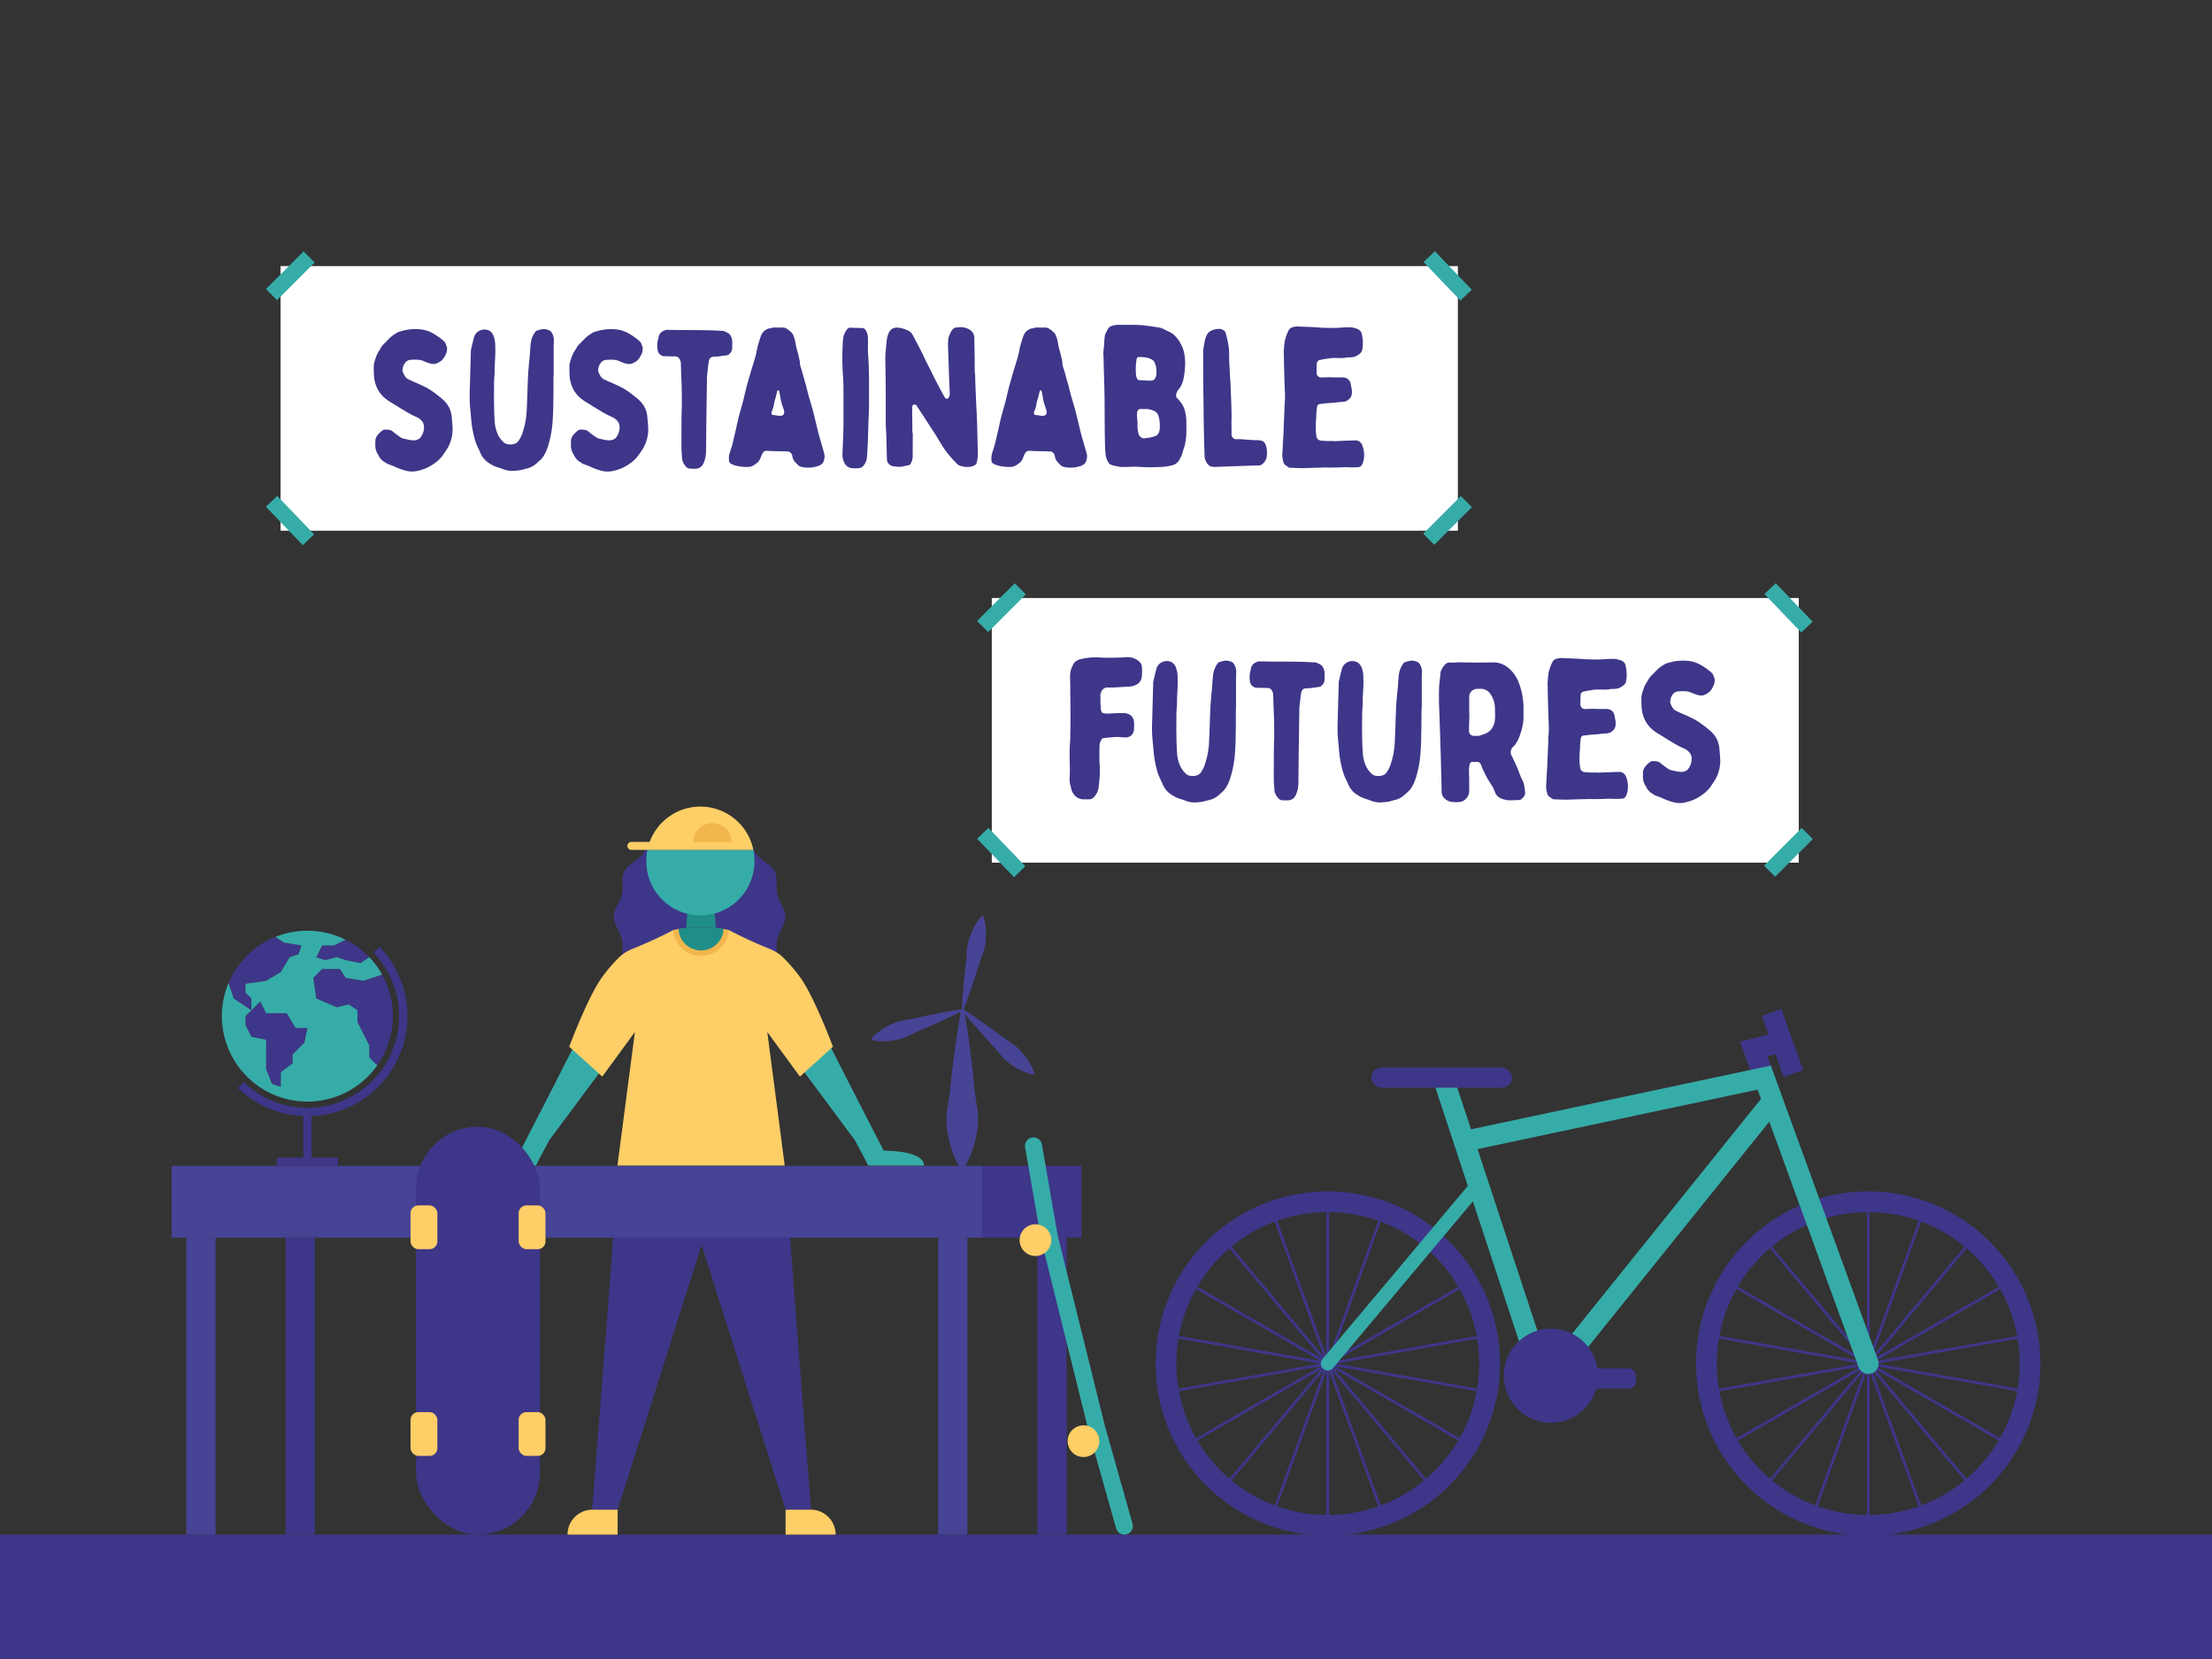
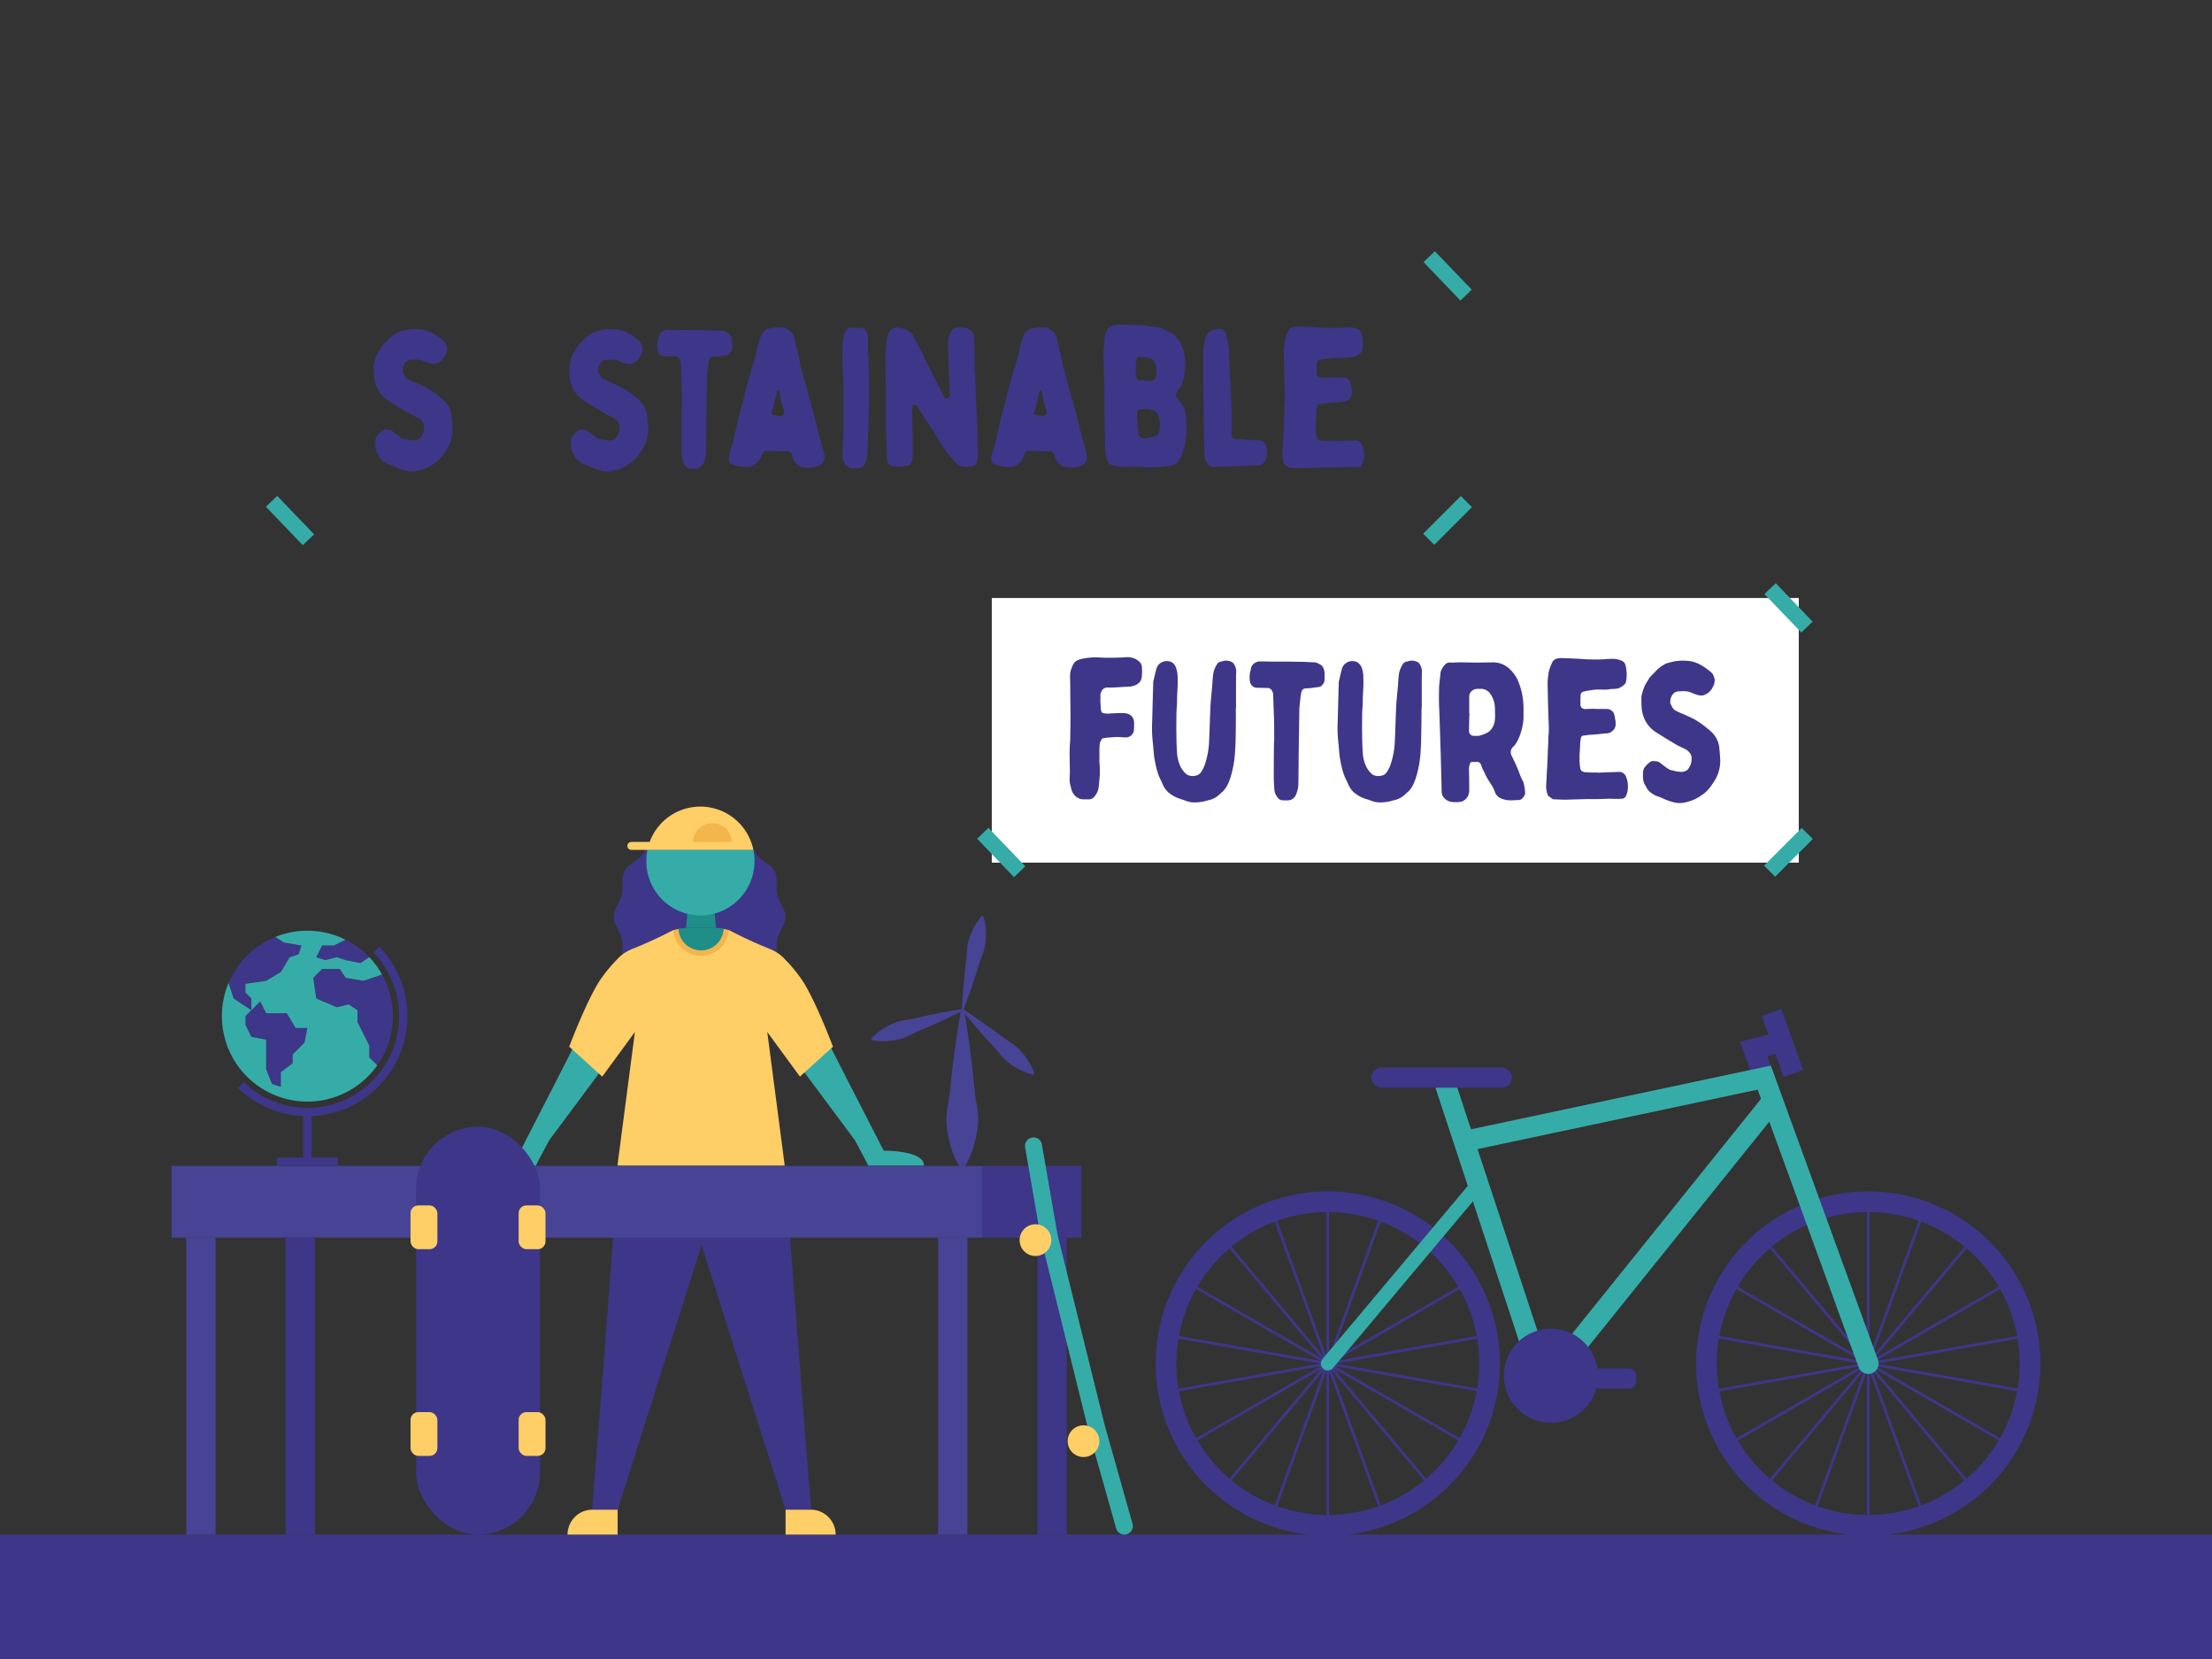
<svg xmlns="http://www.w3.org/2000/svg" width="1600" height="1200" viewBox="0 0 1600 1200">
  <rect x="0" y="0" width="1600" height="1200" fill="#333333" stroke="none" />
  <rect y="1110" width="1600" height="90" fill="#3e3689" />
-   <rect x="202.96" y="192.46" width="851.57" height="191.41" fill="#fff" />
-   <rect x="190.71" y="193.84" width="38.53" height="11.34" transform="translate(-79.58 206.89) rotate(-45)" fill="#36aca9" />
  <rect x="1027.82" y="370.84" width="38.53" height="11.34" transform="translate(40.42 850.61) rotate(-45)" fill="#36aca9" />
  <rect x="1041.42" y="180.24" width="11.34" height="38.53" transform="translate(153.49 780.61) rotate(-43.82)" fill="#36aca9" />
  <rect x="204.11" y="357.24" width="11.34" height="38.53" transform="translate(-202.28 250.12) rotate(-43.82)" fill="#36aca9" />
  <rect x="717.39" y="432.56" width="583.71" height="191.41" fill="#fff" />
-   <rect x="705.14" y="433.94" width="38.53" height="11.34" transform="translate(-98.69 640.93) rotate(-45)" fill="#36aca9" />
  <rect x="1274.39" y="610.94" width="38.53" height="11.34" transform="translate(-57.14 1095.26) rotate(-45)" fill="#36aca9" />
  <rect x="1287.98" y="420.34" width="11.34" height="38.53" transform="translate(55.91 1018.21) rotate(-43.82)" fill="#36aca9" />
  <rect x="718.54" y="597.34" width="11.34" height="38.53" transform="translate(-225.25 673.2) rotate(-43.82)" fill="#36aca9" />
  <path d="M960.4,876.76A109.53,109.53,0,1,1,883,908.84a108.82,108.82,0,0,1,77.45-32.08m0-15a124.53,124.53,0,1,0,124.52,124.53A124.53,124.53,0,0,0,960.4,861.76Z" fill="#3e3689" />
  <rect x="959.4" y="861.76" width="2" height="124.52" fill="#3e3689" />
  <rect x="938.1" y="865.52" width="2" height="124.52" transform="translate(-260.69 377.14) rotate(-20)" fill="#3e3689" />
  <rect x="919.38" y="876.33" width="2" height="124.52" transform="translate(-387.99 811.2) rotate(-40)" fill="#3e3689" />
  <rect x="905.48" y="892.9" width="2" height="124.52" transform="translate(-373.95 1262.62) rotate(-60)" fill="#3e3689" />
  <rect x="898.08" y="913.22" width="2" height="124.52" transform="translate(-217.7 1691.51) rotate(-80)" fill="#3e3689" />
  <rect x="836.82" y="996.1" width="124.52" height="2" transform="translate(-159.69 171.54) rotate(-10.01)" fill="#3e3689" />
  <rect x="844.21" y="1016.42" width="124.52" height="2" transform="translate(-387.23 589.43) rotate(-29.99)" fill="#3e3689" />
  <rect x="858.11" y="1032.98" width="124.52" height="2" transform="translate(-463.3 1074.68) rotate(-50.01)" fill="#3e3689" />
  <rect x="876.84" y="1043.8" width="124.52" height="2" transform="translate(-363.81 1570.09) rotate(-70.01)" fill="#3e3689" />
  <rect x="959.4" y="986.29" width="2" height="124.52" fill="#3e3689" />
  <rect x="980.69" y="982.53" width="2" height="124.52" transform="translate(-298.14 398.77) rotate(-20)" fill="#3e3689" />
  <rect x="999.42" y="971.72" width="2" height="124.52" transform="translate(-430.58 884.97) rotate(-40)" fill="#3e3689" />
  <rect x="1013.32" y="955.16" width="2" height="124.52" transform="translate(-373.95 1387.14) rotate(-60)" fill="#3e3689" />
  <rect x="1020.71" y="934.84" width="2" height="124.52" transform="translate(-137.66 1830.15) rotate(-80)" fill="#3e3689" />
  <rect x="959.45" y="974.48" width="124.52" height="2" transform="translate(-154.07 192.54) rotate(-10.01)" fill="#3e3689" />
  <rect x="952.06" y="954.16" width="124.52" height="2" transform="translate(-341.66 635) rotate(-29.99)" fill="#3e3689" />
  <rect x="919.43" y="926.78" width="124.52" height="2" transform="translate(-225.82 1533.1) rotate(-70.01)" fill="#3e3689" />
  <path d="M1351.35,876.76a109.53,109.53,0,1,1-77.45,32.08,108.82,108.82,0,0,1,77.45-32.08m0-15a124.53,124.53,0,1,0,124.52,124.53,124.54,124.54,0,0,0-124.52-124.53Z" fill="#3e3689" />
  <rect x="1350.35" y="861.76" width="2" height="124.52" fill="#3e3689" />
  <rect x="1310.33" y="876.33" width="2" height="124.52" transform="translate(-296.52 1062.5) rotate(-40)" fill="#3e3689" />
  <rect x="1296.43" y="892.9" width="2" height="124.52" transform="translate(-178.48 1601.19) rotate(-60)" fill="#3e3689" />
  <rect x="1289.03" y="913.22" width="2" height="124.52" transform="translate(105.37 2076.52) rotate(-80)" fill="#3e3689" />
  <rect x="1227.77" y="996.1" width="124.52" height="2" transform="translate(-153.74 239.52) rotate(-10.01)" fill="#3e3689" />
  <rect x="1235.17" y="1016.42" width="124.52" height="2" transform="translate(-334.87 784.87) rotate(-29.99)" fill="#3e3689" />
  <rect x="1249.07" y="1032.98" width="124.52" height="2" transform="translate(-323.59 1374.22) rotate(-50.01)" fill="#3e3689" />
  <rect x="1267.79" y="1043.8" width="124.52" height="2" transform="translate(-106.52 1937.48) rotate(-70.01)" fill="#3e3689" />
  <rect x="1350.35" y="986.29" width="2" height="124.52" fill="#3e3689" />
  <rect x="1371.64" y="982.53" width="2" height="124.52" transform="translate(-274.56 532.48) rotate(-20)" fill="#3e3689" />
  <rect x="1390.37" y="971.72" width="2" height="124.52" transform="translate(-339.11 1136.26) rotate(-40)" fill="#3e3689" />
  <rect x="1404.27" y="955.16" width="2" height="124.52" transform="translate(-178.47 1725.71) rotate(-60)" fill="#3e3689" />
  <rect x="1411.67" y="934.84" width="2" height="124.52" transform="translate(185.41 2215.16) rotate(-80)" fill="#3e3689" />
  <rect x="1350.4" y="974.48" width="124.52" height="2" transform="translate(-148.11 260.52) rotate(-10.01)" fill="#3e3689" />
  <rect x="1343.01" y="954.16" width="124.52" height="2" transform="translate(-289.3 830.44) rotate(-29.99)" fill="#3e3689" />
  <rect x="1329.11" y="937.59" width="124.52" height="2" transform="translate(-221.9 1401.46) rotate(-50.01)" fill="#3e3689" />
  <rect x="1310.38" y="926.78" width="124.52" height="2" transform="translate(31.47 1900.5) rotate(-70.01)" fill="#3e3689" />
  <rect x="1068.38" y="779.7" width="15" height="194.34" transform="translate(-220.47 381) rotate(-18.25)" fill="#36aca9" />
  <rect x="1095.35" y="878.45" width="229.78" height="15" transform="translate(-238.65 1273.65) rotate(-51.19)" fill="#36aca9" />
  <circle cx="1121.83" cy="995.09" r="34.05" fill="#3e3689" />
  <rect x="991.91" y="772.13" width="101.76" height="14.63" rx="7.32" fill="#3e3689" />
  <rect x="1126.3" y="989.78" width="57.26" height="14.63" rx="5.49" fill="#3e3689" />
  <polygon points="1269.03 782.05 1258.49 753.5 1285.61 746.72 1289.25 761.27 1278.36 764 1283.1 776.85 1269.03 782.05" fill="#3e3689" />
  <rect x="1281.83" y="730.94" width="15" height="46.87" transform="translate(-178.35 476.24) rotate(-19.6)" fill="#3e3689" />
  <path d="M1351.35,993.79a7.51,7.51,0,0,1-7-4.94l-73-200.71L1061,832.83a7.5,7.5,0,1,1-3.12-14.67l223-47.4,77.52,213a7.51,7.51,0,0,1-4.49,9.62A7.63,7.63,0,0,1,1351.35,993.79Z" fill="#36aca9" />
  <path d="M960.39,991.29a5,5,0,0,1-3.82-8.21l110.71-131.94a5,5,0,0,1,7.66,6.42L964.23,989.5A5,5,0,0,1,960.39,991.29Z" fill="#36aca9" />
  <path d="M271.52,319.84a6.5,6.5,0,0,1,1.42-4.84,17.28,17.28,0,0,1,4-3.84,7.82,7.82,0,0,1,1-.43,25,25,0,0,1,3.27.15,5.34,5.34,0,0,1,3.13,1.42,54.29,54.29,0,0,0,5.83,4.26,2.65,2.65,0,0,0,.71.43c1.56.43,3.13.71,4.69,1.14.71.14,1.56.14,2.28.28a7.51,7.51,0,0,0,5.68-1.28c.29-.14.43-.42.71-.85a11.68,11.68,0,0,0,2.42-7.82,6.36,6.36,0,0,0-1.7-4.13,10.35,10.35,0,0,0-3.42-2.56,66.09,66.09,0,0,1-9.38-5c-3-1.71-5.83-3.56-8.82-5.41a38.2,38.2,0,0,1-5-3.41,23.24,23.24,0,0,1-5-6.12,24.82,24.82,0,0,1-2.85-10.09c-.14-2.42-.14-4.84-.14-7.26v-.42a38.33,38.33,0,0,1,2.56-8.11c.85-1.7,2-3.13,2.84-4.83,1.14-1.85,3-3.27,4.55-5a26,26,0,0,1,6.55-5.26,8.86,8.86,0,0,1,2.7-1.14c1.56-.43,3.13-.85,4.69-1.14a36.19,36.19,0,0,1,12.37,0,24.35,24.35,0,0,1,6.12,2.28,46.8,46.8,0,0,1,6.4,4.26,19.35,19.35,0,0,1,2.56,2.28c.14.14.28.43.42.57.15.42.29.71.43,1.14,1,2.56,1,2.56.57,5.26a2.28,2.28,0,0,1-.43,1.28,17.11,17.11,0,0,1-1.42,2.84,9.86,9.86,0,0,1-4,3.7c-.14,0-.29.14-.43.14-2.13,1.42-4.41,1-6.68.29-1.14-.29-2.28-.86-3.42-1.28a11.84,11.84,0,0,0-4.4-1.14,40,40,0,0,0-5.83.14,5.36,5.36,0,0,0-3.7,2.42,8.45,8.45,0,0,0-1.57,5.54,1.75,1.75,0,0,0,.15.86c1,2,1.7,4,3.84,5.12,1.28.57,2.56,1.28,4,1.85,3.13,1.28,6.4,2.84,9.53,4.4a60.54,60.54,0,0,1,9.24,6.55,16,16,0,0,1,2.42,2,18.26,18.26,0,0,1,6.25,11.8c.29,3,.57,6.12.72,9.24a27.38,27.38,0,0,1-2.85,12.52,33.1,33.1,0,0,1-3,4.83,24.83,24.83,0,0,1-5.4,6.26,35.83,35.83,0,0,1-8.39,5.12,42.06,42.06,0,0,1-5.55,1.71,17.62,17.62,0,0,1-9.81-.43,39.64,39.64,0,0,1-6.83-2.56c-1.7-.85-3.41-1.28-5.11-2a5.63,5.63,0,0,1-1.28-.71c-.29-.14-.57-.43-.86-.57a10.79,10.79,0,0,1-4.41-4.69c0-.14-.14-.29-.14-.43-2-2.56-2.42-5.55-2.27-8.67Z" fill="#3e3689" />
-   <path d="M400.21,291.68c0,4-.14,7.82-.42,11.8a77.55,77.55,0,0,1-3,17.92c-1.14,3.84-2.56,7.68-5.4,10.81-.57.57-1.28,1.14-1.85,1.7s-.86.72-1.14,1a15.5,15.5,0,0,1-6.83,3.84c-1.13.28-2.41.57-3.69,1a37.12,37.12,0,0,1-7,.86,18,18,0,0,1-6.69-1.14c-1.7-.71-3.69-1.28-5.4-1.85a26.33,26.33,0,0,1-7.25-4.26,17.25,17.25,0,0,1-3.84-5.27c-.57-1.28-1.14-2.7-1.85-4a39.24,39.24,0,0,1-2.56-6.82,86.69,86.69,0,0,1-1.85-8.68c-.28-1.56-.43-3.27-.57-4.83s-.28-3.42-.43-5.12a97.86,97.86,0,0,1-.71-14.37c.29-8.25.43-16.49.71-24.88,0-1.85.15-3.7.15-5.55a5.24,5.24,0,0,1,.28-1.57c.57-2.56,1.14-5.12,1.85-7.67a7.64,7.64,0,0,1,4.12-5.41c2.71-1.42,6.69-1,8.54,1.14a8.36,8.36,0,0,1,1.7,2.84,21.1,21.1,0,0,1,1.14,7.4c.29,5.12-.28,10.24-.43,15.36v2.41c0,1.57-.14,3.13-.28,4.7,0,1.14-.14,2.27-.14,3.41,0,5.12-.14,10.24,0,15.36,0,4.12.14,8.39.42,12.51a27.53,27.53,0,0,0,1.85,8.82,17.24,17.24,0,0,0,5.41,7.4c.42.14.85.42,1.28.56a9.53,9.53,0,0,0,6-.14,5.46,5.46,0,0,0,2.84-2.27,22,22,0,0,0,3.13-6.69,57.91,57.91,0,0,0,2.7-15.64c.43-8.53.57-16.92,1-25.46.29-5,.85-9.81,1.28-14.79.14-2.41.28-4.83.57-7.25a17.53,17.53,0,0,1,3.55-9.1c.29-.28.57-.57.86-.57a22.46,22.46,0,0,1,4.41-1.14,8.84,8.84,0,0,1,3.69.57,4.21,4.21,0,0,1,2.71,2,10.19,10.19,0,0,1,1.56,5.69c-.14,2.28-.14,4.41-.14,6.69v19.48h-.14C400.36,278.88,400.36,285.28,400.21,291.68Z" fill="#3e3689" />
  <path d="M413,319.84a6.54,6.54,0,0,1,1.42-4.84,17.28,17.28,0,0,1,4-3.84,8.5,8.5,0,0,1,1-.43,25,25,0,0,1,3.27.15,5.28,5.28,0,0,1,3.13,1.42,56.36,56.36,0,0,0,5.83,4.26,2.82,2.82,0,0,0,.71.43c1.56.43,3.13.71,4.69,1.14.71.14,1.57.14,2.28.28a7.54,7.54,0,0,0,5.69-1.28c.28-.14.42-.42.71-.85a11.68,11.68,0,0,0,2.42-7.82,6.37,6.37,0,0,0-1.71-4.13,10.41,10.41,0,0,0-3.41-2.56,66.19,66.19,0,0,1-9.39-5c-3-1.71-5.83-3.56-8.82-5.41a38.1,38.1,0,0,1-5-3.41,23.47,23.47,0,0,1-5-6.12A25,25,0,0,1,412,271.77c-.14-2.42-.14-4.84-.14-7.26v-.42a38.33,38.33,0,0,1,2.56-8.11c.85-1.7,2-3.13,2.85-4.83,1.13-1.85,3-3.27,4.55-5a25.78,25.78,0,0,1,6.54-5.26,8.86,8.86,0,0,1,2.7-1.14c1.56-.43,3.13-.85,4.69-1.14a36.24,36.24,0,0,1,12.38,0,24.43,24.43,0,0,1,6.11,2.28,45.61,45.61,0,0,1,6.4,4.26,18.74,18.74,0,0,1,2.56,2.28c.14.14.28.43.43.57.14.42.28.71.42,1.14,1,2.56,1,2.56.57,5.26a2.34,2.34,0,0,1-.42,1.28,18,18,0,0,1-1.43,2.84,9.79,9.79,0,0,1-4,3.7c-.14,0-.28.14-.42.14-2.14,1.42-4.41,1-6.69.29a36.35,36.35,0,0,1-3.41-1.28,11.89,11.89,0,0,0-4.41-1.14,40.06,40.06,0,0,0-5.83.14,5.38,5.38,0,0,0-3.7,2.42,8.38,8.38,0,0,0-1.56,5.54,1.86,1.86,0,0,0,.14.86c1,2,1.71,4,3.84,5.12,1.28.57,2.56,1.28,4,1.85,3.13,1.28,6.4,2.84,9.53,4.4a60,60,0,0,1,9.24,6.55,15.54,15.54,0,0,1,2.42,2,18.27,18.27,0,0,1,6.26,11.8c.28,3,.57,6.12.71,9.24a27.38,27.38,0,0,1-2.85,12.52,33,33,0,0,1-3,4.83,25.07,25.07,0,0,1-5.41,6.26,35.83,35.83,0,0,1-8.39,5.12,41.93,41.93,0,0,1-5.54,1.71,17.65,17.65,0,0,1-9.82-.43,39.24,39.24,0,0,1-6.82-2.56c-1.71-.85-3.42-1.28-5.12-2a5.85,5.85,0,0,1-1.28-.71c-.29-.14-.57-.43-.85-.57a10.67,10.67,0,0,1-4.41-4.69c0-.14-.15-.29-.15-.43-2-2.56-2.41-5.55-2.27-8.67Z" fill="#3e3689" />
  <path d="M493.07,279.45c-.14-3.7-.28-7.4-.43-10.95,0-2-.14-4-.14-6a7.45,7.45,0,0,0-1.14-3.12,3.6,3.6,0,0,0-2.84-1.57c-2.7,0-5.4-.14-8.25-.14a5.42,5.42,0,0,1-4.41-3.56,19.42,19.42,0,0,1-.14-7.53,21.6,21.6,0,0,0,.71-3c.57-2.7,2.56-4.12,5.12-4.84a2.16,2.16,0,0,1,1-.14c3.13,0,6.4.14,9.67.14,6.4,0,12.8,0,19.2.15,3.69,0,7.39.28,11.09.42a3.79,3.79,0,0,1,1.7.43,20.56,20.56,0,0,1,3,1.56,6.31,6.31,0,0,1,1.42,1.85,10.19,10.19,0,0,1,1,5.41v2.56a6,6,0,0,1-2,4.83,3,3,0,0,1-1.71,1l-6.11.85c-1.28.14-2.71.14-4,.28a2.84,2.84,0,0,0-2.57,1.71,5.2,5.2,0,0,0-.56,1.57c-.15,1.42-.43,2.7-.57,4.12-.14,1.85-.43,3.7-.57,5.4a1.86,1.86,0,0,1-.14.86c-.15,9.67-.29,19.48-.43,29.29-.14,8.54-.14,17.21-.28,25.74a20.4,20.4,0,0,1-2,8.68,6.16,6.16,0,0,1-5.12,3.55,43,43,0,0,1-4.4,0,4.34,4.34,0,0,1-3.42-2,9.8,9.8,0,0,1-2.41-5.54c-.15-2.71-.43-5.41-.43-8.25,0-8.53,0-17.21.14-25.88v-1.28h.14C493.21,290.54,493.21,285,493.07,279.45Z" fill="#3e3689" />
  <path d="M565.74,236.93a5.19,5.19,0,0,1,3.7,1.13,18,18,0,0,1,3.55,3,4.74,4.74,0,0,1,.71,1.14,27,27,0,0,1,1.85,6.68,42.62,42.62,0,0,0,1.28,5.26c.57,2.28,1.14,4.55,1.57,6.83a1.09,1.09,0,0,1,.14.57,14.28,14.28,0,0,0,1.14,5.54c.85,2.85,1.56,5.69,2.41,8.54a16.2,16.2,0,0,0,.72,2.42c.56,2.27,1.13,4.55,1.7,6.82,1.14,4.13,2.42,8.25,3.56,12.37,1.42,5.55,2.7,11.24,4.12,16.78.86,3.28,1.85,6.4,2.7,9.53.57,2,1.14,3.84,1.57,5.83a11.37,11.37,0,0,1-.71,4.27c-.86,2.27-2.85,3.13-4.84,3.7a21.89,21.89,0,0,1-12.09.14.69.69,0,0,0-.42-.14,22.69,22.69,0,0,1-3.27-3.13,8,8,0,0,1-2-4.27,4.08,4.08,0,0,0-2.55-3.27c-.43,0-.86-.14-1.28-.14-4-.14-8-.14-11.95-.29-.71,0-1.56-.14-2.42-.14a3,3,0,0,0-3,1.28,16.66,16.66,0,0,0-1.57,3.13,8.85,8.85,0,0,1-3.84,5.12,12.62,12.62,0,0,1-1.7,1.14,8.09,8.09,0,0,1-4.13,1,34.79,34.79,0,0,1-8.67-1,18.37,18.37,0,0,1-3.42-1.42,2.53,2.53,0,0,1-1.28-2.42,12.43,12.43,0,0,1,.57-5.55c.71-2.27,1.57-4.69,2.14-7.11s1.13-4.83,1.7-7.25c.85-3.56,1.57-7.11,2.42-10.67,1.14-4.41,2.42-8.67,3.55-12.94.57-2.7,1.28-5.26,1.85-7.82s1.43-5.26,2.14-7.82c.57-1.85,1-3.56,1.56-5.41,1.14-3.84,2.42-7.53,3.41-11.37.57-2.14.86-4.41,1.43-6.69.85-2.7,1.56-5.54,2.7-8.24a8.23,8.23,0,0,1,6-4.56h.57c1.85-.85,3.7-.56,5.69-.56Zm-1.42,63.85c2.13,0,3.27-1.28,2.84-3.41a14.47,14.47,0,0,0-.71-2.42c-.57-1.71-1.14-3.42-1.56-5.12-.43-2.14-.71-4.13-1.14-6.26-.14-.28-.14-.57-.29-.85-.28-.57-.71-.57-1.13,0a10.56,10.56,0,0,0-.43,1.28c-.57,3.13-1.85,6.25-2.27,9.53a6.62,6.62,0,0,1-.43,1.56c-.29.85-.71,1.85-1,2.84-.42,1.43-.14,2.14,1.28,2.28s3,.43,4.41.57Z" fill="#3e3689" />
  <path d="M628.31,262.81c.14,3.55.14,7,.28,10.38V294c-.14,5.41-.42,10.81-.57,16.36-.14,3-.14,6.11-.28,9.24-.14,2.85-.28,5.55-.43,8.39a38.37,38.37,0,0,1-.42,4,4.81,4.81,0,0,1-.71,2.28,15.56,15.56,0,0,1-1.14,2,5.23,5.23,0,0,1-4.7,2.42,17.38,17.38,0,0,1-2.7,0,7.15,7.15,0,0,1-5.26-1.71,9.24,9.24,0,0,1-1.85-2.7,12.2,12.2,0,0,1-1.14-6c.15-5,.43-9.82.57-14.65,0-2.42.15-4.84.15-7.11V282c0-3.84-.15-7.68-.43-11.52a165.16,165.16,0,0,1-.14-20.62A40.83,40.83,0,0,1,610,244a13.32,13.32,0,0,1,2.42-5.41,3.13,3.13,0,0,1,2.85-1.56c2.84.14,5.68.14,8.53.28a2.79,2.79,0,0,1,2.42,1.57,10.79,10.79,0,0,1,1.56,5.4c.14,2.84,0,5.55,0,9.53C627.88,256,628.17,259.4,628.31,262.81Z" fill="#3e3689" />
  <path d="M660.16,330.36a10.6,10.6,0,0,1-1.42,5,2,2,0,0,1-1.42,1.13c-1.43.29-3,.57-4.55,1a22.08,22.08,0,0,1-6.83-.28,5.2,5.2,0,0,1-4.41-5.12c-.14-5.41-.28-10.67-.43-16.07,0-2.14-.14-4.13-.28-6.26,0-1-.14-2-.14-2.85V282.58c0-8.25-.29-16.64-.29-24.89,0-2,.29-3.84.43-5.83s.43-3.84.57-5.69a17.85,17.85,0,0,1,1.56-5.55,5.81,5.81,0,0,1,4.55-3.55,2.16,2.16,0,0,1,1-.14,20.84,20.84,0,0,1,8.25,2.13,8.09,8.09,0,0,1,3.84,4c1.7,3.27,3.41,6.4,5,9.53,1.42,2.7,2.7,5.54,4,8.25l3,6c.86,1.71,1.71,3.41,2.56,5,1.71,3.55,3.56,7,5.41,10.52.85,1.71,1.85,3.41,2.84,5.12a2,2,0,0,0,1,.85,1.37,1.37,0,0,0,1.85-.85,4.53,4.53,0,0,0,.71-3c-.15-5-.43-9.95-.57-14.93-.14-2.84-.14-5.69-.29-8.67-.14-3.84-.28-7.68-.42-11.66a40.72,40.72,0,0,1,.28-4.13,16.56,16.56,0,0,1,2.56-6.11,4.37,4.37,0,0,1,4.13-2.14,2.12,2.12,0,0,0,1-.14,12.45,12.45,0,0,1,8.11,2,7.1,7.1,0,0,1,3,6c.15,7.67.29,15.35.29,23a23.48,23.48,0,0,0,.28,3.13c.14,5.26.29,10.53.57,15.65.14,5,.43,9.81.71,14.64a40.71,40.71,0,0,0,.14,4.13c.15,6,.29,12.09.43,18.06,0,1.85.14,3.55.14,5.26a25,25,0,0,1-1,6.54c-.29.85-.86,1.14-1.57,1.57-3.27,1.56-6.68,1.28-10.09.28a7,7,0,0,1-3-2c-1.14-1.28-2.28-2.42-3.41-3.7a82.51,82.51,0,0,1-5.41-6.82l-4.26-6.83c-1.71-3.13-3.84-6.12-5.83-9.24-3.13-4.84-6.4-9.82-9.53-14.65a2.06,2.06,0,0,0-1.85-1.14c-.85.14-1.28.43-1.42,1.28a5.55,5.55,0,0,0-.15,1.56c0,5.84.15,11.67.15,17.5h.28Z" fill="#3e3689" />
  <path d="M755.58,236.93a5.19,5.19,0,0,1,3.7,1.13,18,18,0,0,1,3.55,3,5.13,5.13,0,0,1,.72,1.14,27.39,27.39,0,0,1,1.84,6.68,42.62,42.62,0,0,0,1.28,5.26c.57,2.28,1.14,4.55,1.57,6.83a1.09,1.09,0,0,1,.14.57,14.28,14.28,0,0,0,1.14,5.54c.85,2.85,1.56,5.69,2.42,8.54a15,15,0,0,0,.71,2.42c.56,2.27,1.13,4.55,1.7,6.82,1.14,4.13,2.42,8.25,3.56,12.37,1.42,5.55,2.7,11.24,4.12,16.78.86,3.28,1.85,6.4,2.7,9.53.57,2,1.14,3.84,1.57,5.83a11.37,11.37,0,0,1-.71,4.27c-.86,2.27-2.85,3.13-4.84,3.7a21.89,21.89,0,0,1-12.09.14.69.69,0,0,0-.42-.14A22.69,22.69,0,0,1,765,334.2a7.88,7.88,0,0,1-2-4.27,4.11,4.11,0,0,0-2.56-3.27c-.43,0-.86-.14-1.28-.14-4-.14-8-.14-11.95-.29-.71,0-1.56-.14-2.42-.14a3,3,0,0,0-3,1.28,16.66,16.66,0,0,0-1.57,3.13,8.85,8.85,0,0,1-3.84,5.12,12.62,12.62,0,0,1-1.7,1.14,8.07,8.07,0,0,1-4.13,1,34.85,34.85,0,0,1-8.67-1,18.37,18.37,0,0,1-3.42-1.42,2.53,2.53,0,0,1-1.28-2.42,12.43,12.43,0,0,1,.57-5.55c.71-2.27,1.57-4.69,2.14-7.11s1.13-4.83,1.7-7.25c.86-3.56,1.57-7.11,2.42-10.67,1.14-4.41,2.42-8.67,3.56-12.94.56-2.7,1.27-5.26,1.84-7.82.72-2.7,1.43-5.26,2.14-7.82.57-1.85,1-3.56,1.56-5.41,1.14-3.84,2.42-7.53,3.41-11.37.57-2.14.86-4.41,1.43-6.69.85-2.7,1.56-5.54,2.7-8.24a8.23,8.23,0,0,1,6-4.56h.57c1.85-.85,3.7-.56,5.69-.56Zm-1.42,63.85c2.13,0,3.27-1.28,2.84-3.41a14.47,14.47,0,0,0-.71-2.42c-.57-1.71-1.14-3.42-1.56-5.12-.43-2.14-.71-4.13-1.14-6.26-.14-.28-.14-.57-.28-.85-.29-.57-.72-.57-1.14,0a12.65,12.65,0,0,0-.43,1.28c-.57,3.13-1.85,6.25-2.27,9.53a6.62,6.62,0,0,1-.43,1.56c-.29.85-.71,1.85-1,2.84-.42,1.43-.14,2.14,1.28,2.28s3,.43,4.41.57Z" fill="#3e3689" />
  <path d="M856.26,273.05a20.84,20.84,0,0,1-2.27,6.54,17,17,0,0,1-1.85,2.56,6.48,6.48,0,0,0-1.42,4.27,2.46,2.46,0,0,0,.85,1.7c1,1,1.85,2.13,2.7,3.13a17.9,17.9,0,0,1,3.13,7.4,27.75,27.75,0,0,1,.71,6.82c0,2.28.15,4.69,0,7A43.67,43.67,0,0,1,857,322a20.7,20.7,0,0,1-.72,2.27c-.14.57-.42,1.14-.56,1.85a25.17,25.17,0,0,1-2.42,6.12,8.52,8.52,0,0,1-5.69,4.41,39.61,39.61,0,0,1-8.25,1.13c-1.71,0-3.55.15-5.26.15-1.42.14-2.84,0-4.27,0a37.82,37.82,0,0,1-4.12-.15,70.3,70.3,0,0,0-7.68-.14c-2.28.14-4.69.14-7.11.14a17.88,17.88,0,0,1-2.42-.42c-.57,0-1.14-.29-1.56-.29a11.78,11.78,0,0,1-4-1.28,2.88,2.88,0,0,1-1.14-1.13,15.69,15.69,0,0,1-2.14-6.26c-.14-1.14-.14-2.42-.28-3.7-.43-12.09-.28-24.32-.43-36.41,0-3-.14-5.83-.14-8.81-.28-7-.43-14.08-.57-21.05a25.58,25.58,0,0,1,.14-6.54c.43-2.85.29-5.69.72-8.54a6.68,6.68,0,0,1,.71-2.41c.57-1,1-1.85,1.42-2.7a4.69,4.69,0,0,1,2.42-2.28,13.31,13.31,0,0,1,5.26-1h5.69c3.13,0,6.25,0,9.38.15a39.73,39.73,0,0,1,5.69.57c2.7.28,5.41.71,8.11,1.13a10.81,10.81,0,0,1,4.26,1.43c1.85.85,3.56,1.7,5.41,2.7a11.87,11.87,0,0,1,3.41,3.13c2.13,2.13,3.27,4.69,4.55,7.39a26.91,26.91,0,0,1,1.57,6.83c.14,1.56.28,3.13.28,4A59.85,59.85,0,0,1,856.26,273.05Zm-23.6,2.27c1.14-.14,2.13-.28,2.7-1.42a7,7,0,0,0,1.14-4.12,24.49,24.49,0,0,0-.14-3.13,13,13,0,0,0-1.28-4.55,4.17,4.17,0,0,0-1.85-2c-2.71-1.57-5.83-1.85-9-1.85-1.28-.15-2,.57-2.14,1.85a44.83,44.83,0,0,0-.42,10.66,8.09,8.09,0,0,0,.57,2.56,2.31,2.31,0,0,0,2.41,1.71c1.85,0,3.7.14,5.55.28Zm-9.25,38a4.27,4.27,0,0,0,.86,2c1.14,1.28,2.41,2.14,4.41,1.57a4.86,4.86,0,0,1,1.42-.14,25.19,25.19,0,0,0,5.4-1.28,4.33,4.33,0,0,0,2.85-3,10.32,10.32,0,0,0,.57-4.12,21.77,21.77,0,0,0-1.14-8,5.81,5.81,0,0,0-2.42-2.84,15.66,15.66,0,0,0-6.26-1.71,16.26,16.26,0,0,1-3.69,0,2.66,2.66,0,0,0-2.85,2.42,21.31,21.31,0,0,0-.14,3c.14,1.84.28,3.55.42,5A22.59,22.59,0,0,0,823.41,313.29Z" fill="#3e3689" />
  <path d="M889.82,274.33c0,.28.14.42.14.71.29,9,.86,17.92.86,27-.15,3.7,0,7.54,0,11.23v1.28a3.47,3.47,0,0,0,3.69,3.13c3-.14,5.83.29,8.82.43,1.85.14,3.7.28,5.55.28a12.28,12.28,0,0,1,2.27.15,4.69,4.69,0,0,1,4.41,3.41,17.88,17.88,0,0,1,.57,9.1,8.68,8.68,0,0,1-4,5.26,5.11,5.11,0,0,1-2.14.43c-2.27,0-4.55,0-6.82.14l-13.08.43-11.24.42a12.36,12.36,0,0,1-2.27-.14,4.2,4.2,0,0,1-2-.85,9.63,9.63,0,0,1-3.27-7.25c-.28-7.11-.42-14.08-.57-21.19s-.14-14.37-.28-21.62c-.14-10.67-.14-21.47-.14-32.28a12.47,12.47,0,0,1,.14-2.28c.57-2.7.71-5.4,1.71-8a8.66,8.66,0,0,1,2.13-3.7c1.71-1.56,3.7-2,5.69-2.42h1.28c1.56-.42,2.84.29,4.12,1.14a2.6,2.6,0,0,1,1,1.42,34.55,34.55,0,0,1,1.14,4c.56,2.13.85,4.4,1.28,6.68a8.88,8.88,0,0,1,.14,2c.14,2.7.14,5.55.14,7.68C889.39,265.79,889.54,270.06,889.82,274.33Z" fill="#3e3689" />
  <path d="M979.84,318.56a5.14,5.14,0,0,1,5.4,3.27,18.75,18.75,0,0,1,1.14,10.8,15.79,15.79,0,0,1-1.14,3.42,3.35,3.35,0,0,1-2.7,1.85c-2,.14-3.84.14-5.83.14-1.14,0-2.28-.14-3.56-.14-3.12.14-6.4.28-9.52.28-2.28.14-4.41-.14-6.54,0l-15.08.43c-3,0-6-.15-9-.29h-.57c-1.14-.85-2.27-1.56-3.27-2.42a2.25,2.25,0,0,1-.57-1,16.74,16.74,0,0,1-1-7.54c.28-4.26.42-8.39.71-12.51.28-5.55.42-11.09.71-16.64.14-2.13,0-4.41.28-6.54.43-4.55,0-9.1-.14-13.51V277c-.28-7.54-.43-14.93-.57-22.47a53.88,53.88,0,0,1,.57-6.54,10.31,10.31,0,0,1,.57-2.85,33.24,33.24,0,0,1,2.42-6.25,4.77,4.77,0,0,1,2.56-2.14,13.49,13.49,0,0,1,4.69-.57c2.42.15,4.84.15,7.25.29,3.13.14,6.26.28,9.39.57,4.41.14,8.82.28,13.22,0a68.08,68.08,0,0,1,7.68-.29,14.88,14.88,0,0,1,3.42.71,8.35,8.35,0,0,1,2,.72,4.83,4.83,0,0,1,2.7,3.69,26.48,26.48,0,0,1,.28,11.1,4,4,0,0,1-1.28,2.41,12.48,12.48,0,0,1-4.4,2.7,19,19,0,0,1-4.13.43h-1.14c-2.7.71-5.54.43-8.39.43a24.13,24.13,0,0,0-5.54.43c-.57.14-1.28.14-2,.28a32,32,0,0,0-3.56.71,2.68,2.68,0,0,0-2.42,2.84c-.14,1.85-.14,3.7-.14,5.55v1.28a3.22,3.22,0,0,0,2.28,2.84,4.13,4.13,0,0,0,1.42.15c1.56,0,3.27-.15,4.83-.15h1.71c3,.29,6,0,8.82.15A5.51,5.51,0,0,1,977,277.6c.29,1,.29,2,.57,3a12.57,12.57,0,0,1,.29,3.28,6.18,6.18,0,0,1-2.56,5.26,6.88,6.88,0,0,1-4.27,1.56c-1.28,0-2.56.29-3.84.29a1.82,1.82,0,0,1-.85.14c-2.42.28-4.84.42-7.11.57-1.57.14-3.13.42-4.55.57s-1.71.85-2,2a41.13,41.13,0,0,0-.57,7.25,64.93,64.93,0,0,0-.29,10.52,30.86,30.86,0,0,0,.43,3.56c.14,2,1.56,2.84,3.27,3.13,1.42.14,2.84.14,4.27.28h5.4v.14C970,318.84,975,318.7,979.84,318.56Z" fill="#3e3689" />
  <path d="M796.25,512.57a2.48,2.48,0,0,0,.14,1c.28,1.56.85,2.27,2.42,2.41a16.06,16.06,0,0,0,3.69.15c1,0,2-.15,3-.15a70.3,70.3,0,0,1,7.68-.14c4.27.29,6.83,2.56,7.11,6.54a42.62,42.62,0,0,1-.14,6,5.76,5.76,0,0,1-6,5c-2,0-3.84-.29-5.68-.29-2.42,0-4.84.29-7.26.43l-2.84.42a1.57,1.57,0,0,0-1.42.71,9.17,9.17,0,0,0-1.57,3.84c0,1.28-.14,2.56-.14,3.84V550c0,1.57.14,3.13.28,4.7a61.63,61.63,0,0,1-.42,10.24,26.3,26.3,0,0,1-.29,3.41,13,13,0,0,1-3.41,8.1,4.73,4.73,0,0,1-4,1.71h-3a8.68,8.68,0,0,1-7.54-3.41,10.69,10.69,0,0,1-2.13-4.84,40.2,40.2,0,0,1-1-4.41,25.87,25.87,0,0,1,0-3.41c0-1.28.14-2.42.14-3.7,0-3.41-.14-6.68-.14-10.09a104.74,104.74,0,0,1,.28-11.66,35.2,35.2,0,0,0,.14-3.84c0-3.13.15-6.26.15-9.53V517c0-6.83-.15-13.79-.15-20.62,0-2.28-.14-4.41-.14-6.68a16.08,16.08,0,0,1,.85-5.83c.43-1.14,1-2.42,1.57-3.56,1-1.85,2.7-2.7,4.69-3.41a48.53,48.53,0,0,1,8-1.28,41.78,41.78,0,0,1,4.4-.15c2.42.15,4.84.29,7.26.29,3,0,6,0,9-.14,2,0,3.84-.29,5.83-.29a12.36,12.36,0,0,1,8.67,3.42,5.66,5.66,0,0,1,1.71,4,38.68,38.68,0,0,1-.14,7c-.43,3.55-2.85,5.4-6.12,6.4a14.85,14.85,0,0,1-4.26.56c-3.42.15-6.69.43-10,.57a43.25,43.25,0,0,1-4.41,0,4.7,4.7,0,0,0-4.41,3,5.45,5.45,0,0,0-.71,3c.14,1.42,0,2.7,0,4.26C796.1,509.16,796.1,510.87,796.25,512.57Z" fill="#3e3689" />
  <path d="M893.8,531.49c0,4-.14,7.82-.43,11.8a77,77,0,0,1-3,17.92c-1.14,3.84-2.56,7.68-5.41,10.81-.57.57-1.28,1.13-1.85,1.7-.42.43-.85.71-1.13,1a15.5,15.5,0,0,1-6.83,3.84c-1.14.28-2.42.57-3.7,1a37.85,37.85,0,0,1-7,.86,17.93,17.93,0,0,1-6.68-1.14c-1.71-.71-3.7-1.28-5.4-1.85a26.41,26.41,0,0,1-7.26-4.27,17.42,17.42,0,0,1-3.84-5.26c-.57-1.28-1.13-2.7-1.84-4a39.89,39.89,0,0,1-2.57-6.83,83.23,83.23,0,0,1-1.84-8.67c-.29-1.57-.43-3.27-.57-4.84s-.29-3.41-.43-5.12a96.29,96.29,0,0,1-.71-14.36c.28-8.25.43-16.5.71-24.89,0-1.84.14-3.69.14-5.54a5.23,5.23,0,0,1,.29-1.57c.57-2.56,1.14-5.12,1.85-7.68a7.62,7.62,0,0,1,4.12-5.4c2.7-1.42,6.68-1,8.53,1.14a8.39,8.39,0,0,1,1.71,2.84,21.33,21.33,0,0,1,1.14,7.4c.28,5.12-.29,10.24-.43,15.36v2.41c0,1.57-.14,3.13-.28,4.7,0,1.13-.15,2.27-.15,3.41,0,5.12-.14,10.24,0,15.36,0,4.12.15,8.39.43,12.51a27,27,0,0,0,1.85,8.82,17.34,17.34,0,0,0,5.4,7.4c.43.14.86.42,1.28.56a9.56,9.56,0,0,0,6-.14,5.54,5.54,0,0,0,2.84-2.27,22.19,22.19,0,0,0,3.13-6.69,57.91,57.91,0,0,0,2.7-15.64c.43-8.53.57-16.92,1-25.46.28-5,.85-9.81,1.28-14.79.14-2.41.28-4.83.57-7.25a17.53,17.53,0,0,1,3.55-9.1c.28-.29.57-.57.85-.57a22.13,22.13,0,0,1,4.41-1.14,8.7,8.7,0,0,1,3.7.57,4.16,4.16,0,0,1,2.7,2,10.12,10.12,0,0,1,1.57,5.69c-.15,2.28-.15,4.41-.15,6.68v19.49h-.14C893.94,518.69,893.94,525.09,893.8,531.49Z" fill="#3e3689" />
  <path d="M921.53,519.26c-.15-3.7-.29-7.4-.43-10.95,0-2-.14-4-.14-6a7.49,7.49,0,0,0-1.14-3.13,3.64,3.64,0,0,0-2.84-1.56c-2.71,0-5.41-.14-8.25-.14a5.42,5.42,0,0,1-4.41-3.56,19.1,19.1,0,0,1-.14-7.54,24.76,24.76,0,0,0,.71-3c.57-2.7,2.56-4.13,5.12-4.84a2.1,2.1,0,0,1,1-.14c3.13,0,6.4.14,9.67.14,6.4,0,12.8,0,19.2.15,3.7,0,7.4.28,11.09.42a3.73,3.73,0,0,1,1.71.43,20.1,20.1,0,0,1,3,1.56,6.48,6.48,0,0,1,1.42,1.85,10.18,10.18,0,0,1,1,5.41V491a6,6,0,0,1-2,4.83,3,3,0,0,1-1.7,1l-6.12.85c-1.28.14-2.7.14-4,.28a2.82,2.82,0,0,0-2.56,1.71,5.25,5.25,0,0,0-.57,1.56c-.14,1.43-.43,2.71-.57,4.13-.14,1.85-.43,3.7-.57,5.4a1.86,1.86,0,0,1-.14.86c-.14,9.67-.28,19.48-.43,29.29-.14,8.53-.14,17.21-.28,25.74a20.39,20.39,0,0,1-2,8.68,6.19,6.19,0,0,1-5.12,3.55c-1.42.14-2.85,0-4.41,0a4.32,4.32,0,0,1-3.41-2,9.81,9.81,0,0,1-2.42-5.54c-.14-2.71-.43-5.41-.43-8.25,0-8.54,0-17.21.15-25.89v-1.28h.14C921.67,530.35,921.67,524.8,921.53,519.26Z" fill="#3e3689" />
  <path d="M1028,531.49c0,4-.14,7.82-.43,11.8a77.53,77.53,0,0,1-3,17.92c-1.14,3.84-2.56,7.68-5.41,10.81-.57.57-1.28,1.13-1.85,1.7-.42.43-.85.71-1.13,1a15.5,15.5,0,0,1-6.83,3.84c-1.14.28-2.42.57-3.7,1a37.85,37.85,0,0,1-7,.86,17.93,17.93,0,0,1-6.68-1.14c-1.71-.71-3.7-1.28-5.41-1.85a26.5,26.5,0,0,1-7.25-4.27,17.42,17.42,0,0,1-3.84-5.26c-.57-1.28-1.13-2.7-1.85-4a39.85,39.85,0,0,1-2.56-6.83,83.23,83.23,0,0,1-1.84-8.67c-.29-1.57-.43-3.27-.57-4.84s-.29-3.41-.43-5.12a96.29,96.29,0,0,1-.71-14.36c.28-8.25.43-16.5.71-24.89,0-1.84.14-3.69.14-5.54a4.93,4.93,0,0,1,.29-1.57c.57-2.56,1.13-5.12,1.85-7.68a7.62,7.62,0,0,1,4.12-5.4c2.7-1.42,6.68-1,8.53,1.14A8.39,8.39,0,0,1,985,483a21.33,21.33,0,0,1,1.14,7.4c.28,5.12-.29,10.24-.43,15.36v2.41c0,1.57-.14,3.13-.28,4.7,0,1.13-.15,2.27-.15,3.41,0,5.12-.14,10.24,0,15.36,0,4.12.15,8.39.43,12.51a27,27,0,0,0,1.85,8.82,17.34,17.34,0,0,0,5.4,7.4c.43.14.86.42,1.28.56a9.56,9.56,0,0,0,6-.14,5.54,5.54,0,0,0,2.84-2.27,22.19,22.19,0,0,0,3.13-6.69,58.3,58.3,0,0,0,2.7-15.64c.43-8.53.57-16.92,1-25.46.28-5,.85-9.81,1.28-14.79.14-2.41.28-4.83.56-7.25a17.63,17.63,0,0,1,3.56-9.1c.28-.29.57-.57.85-.57a22.13,22.13,0,0,1,4.41-1.14,8.7,8.7,0,0,1,3.7.57,4.16,4.16,0,0,1,2.7,2,10.12,10.12,0,0,1,1.57,5.69c-.15,2.28-.15,4.41-.15,6.68v19.49h-.14C1028.18,518.69,1028.18,525.09,1028,531.49Z" fill="#3e3689" />
  <path d="M1062.73,572a8.4,8.4,0,0,1-2.7,6.11,7,7,0,0,1-4.69,2,21.76,21.76,0,0,1-4.27,0,8.84,8.84,0,0,1-6.54-3,6.37,6.37,0,0,1-1.71-4.13c-.14-3.55-.14-7.11-.28-10.66-.14-5.69-.28-11.52-.43-17.21-.28-7.25-.42-14.37-.71-21.62-.14-5.4-.42-10.81-.57-16.21,0-3.7,0-7.39.15-11.09.28-3.27.71-6.4,1-9.53v-.43a14.61,14.61,0,0,1,3.41-5.69,4.33,4.33,0,0,1,3.56-1.28c2,.15,3.84-.14,5.69-.14a19.2,19.2,0,0,1,2.84,0c3.84,0,7.54.14,11.24.14,4,0,8-.14,11.8-.14a16.27,16.27,0,0,1,4.55.71c5.26,1.71,8.82,5.41,11.66,10a23,23,0,0,1,1.57,3.27,51.21,51.21,0,0,1,3.7,19.06v7.53a42.94,42.94,0,0,1-2.57,12,24.93,24.93,0,0,1-3.55,7,9.29,9.29,0,0,1-1.14,1.28,5.29,5.29,0,0,0-1.14,7c.72,1.43,1.28,2.85,2,4.13.85,2,1.7,3.84,2.56,5.83a1.1,1.1,0,0,0,.28.71,47.84,47.84,0,0,0,3.13,7.4,12.72,12.72,0,0,1,1,3.55,39.55,39.55,0,0,1,.57,4.41c.29,2-1,3.41-2.27,4.69s-2.42,1-3.7,1c-.71,0-1.56.14-2.28.14a37.74,37.74,0,0,1-4,0,17.73,17.73,0,0,1-6-1.71,8.35,8.35,0,0,1-3.27-3.41,36.28,36.28,0,0,0-1.71-4.12c-.85-1.57-1.85-3-2.84-4.55a50.61,50.61,0,0,1-3.56-6.69,13.33,13.33,0,0,1-.71-1.42,20.91,20.91,0,0,1-1.28-3.13c-.57-1.85-1.85-3-3.84-2.7a17.38,17.38,0,0,1-2.7,0,1.69,1.69,0,0,0-1.71,1.28,13.39,13.39,0,0,0-.71,4.12c0,2.56.14,5.12.14,7.68Zm.15-56c-.15,3.28-.15,6.55-.29,10v2.56a3.44,3.44,0,0,0,3.7,3.7h2.84a2.32,2.32,0,0,0,1-.15,32,32,0,0,0,4.83-1.7,10.35,10.35,0,0,0,3.42-2.56,12.71,12.71,0,0,0,2.7-5.55c.57-3.13.28-6.4.28-9.53a28.16,28.16,0,0,0-.28-3.41,21.08,21.08,0,0,0-1.28-4.27,17,17,0,0,0-2.28-3.84,8.07,8.07,0,0,0-6.4-3h-2.7a6.23,6.23,0,0,0-3.84,1.56,5.41,5.41,0,0,0-1.85,4.13V516Z" fill="#3e3689" />
  <path d="M1170.67,558.36a5.16,5.16,0,0,1,5.4,3.27,18.79,18.79,0,0,1,1.14,10.81,15.79,15.79,0,0,1-1.14,3.42,3.37,3.37,0,0,1-2.7,1.85c-2,.14-3.84.14-5.83.14-1.14,0-2.28-.14-3.56-.14-3.12.14-6.4.28-9.52.28-2.28.14-4.41-.14-6.55,0l-15.07.43c-3,0-6-.15-9-.29h-.57c-1.14-.85-2.27-1.56-3.27-2.42a2.25,2.25,0,0,1-.57-1,16.74,16.74,0,0,1-1-7.54c.28-4.26.42-8.39.71-12.51.28-5.55.42-11.1.71-16.64.14-2.14,0-4.41.28-6.54.43-4.55,0-9.11-.14-13.51v-1.14c-.28-7.54-.43-14.93-.57-22.47a53.88,53.88,0,0,1,.57-6.54,10,10,0,0,1,.57-2.85,33.24,33.24,0,0,1,2.42-6.25,4.77,4.77,0,0,1,2.56-2.14,13.49,13.49,0,0,1,4.69-.57c2.42.15,4.83.15,7.25.29,3.13.14,6.26.28,9.39.57,4.41.14,8.82.28,13.22,0a68,68,0,0,1,7.68-.29,14.88,14.88,0,0,1,3.42.71,8.8,8.8,0,0,1,2,.71,4.86,4.86,0,0,1,2.7,3.7,26.44,26.44,0,0,1,.28,11.09,4,4,0,0,1-1.28,2.42,12.57,12.57,0,0,1-4.4,2.7,19,19,0,0,1-4.13.43h-1.14c-2.7.71-5.54.43-8.39.43a24.69,24.69,0,0,0-5.54.42c-.57.15-1.28.15-2,.29a32,32,0,0,0-3.56.71,2.68,2.68,0,0,0-2.42,2.84c-.14,1.85-.14,3.7-.14,5.55v1.28a3.2,3.2,0,0,0,2.28,2.84,4.13,4.13,0,0,0,1.42.15c1.56,0,3.27-.15,4.83-.15h1.71c3,.29,6,0,8.82.15a5.51,5.51,0,0,1,5.54,4.55c.29,1,.29,2,.57,3a12.53,12.53,0,0,1,.29,3.27,6.19,6.19,0,0,1-2.56,5.27,6.88,6.88,0,0,1-4.27,1.56c-1.28,0-2.56.28-3.84.28a1.71,1.71,0,0,1-.85.15c-2.42.28-4.84.42-7.11.57-1.57.14-3.13.42-4.55.56s-1.71.86-2,2a41.13,41.13,0,0,0-.57,7.25,64.9,64.9,0,0,0-.29,10.52,30.86,30.86,0,0,0,.43,3.56c.14,2,1.56,2.84,3.27,3.13,1.42.14,2.84.14,4.27.28h5.4v.14C1160.86,558.65,1165.83,558.51,1170.67,558.36Z" fill="#3e3689" />
  <path d="M1188.44,559.64a6.57,6.57,0,0,1,1.42-4.83,16.93,16.93,0,0,1,4-3.84,6.45,6.45,0,0,1,1-.43,26.67,26.67,0,0,1,3.27.14,5.29,5.29,0,0,1,3.13,1.43,56.36,56.36,0,0,0,5.83,4.26,2.82,2.82,0,0,0,.71.43c1.57.43,3.13.71,4.7,1.14.71.14,1.56.14,2.27.28a7.54,7.54,0,0,0,5.69-1.28c.28-.14.43-.42.71-.85a11.68,11.68,0,0,0,2.42-7.82,6.32,6.32,0,0,0-1.71-4.13,10.31,10.31,0,0,0-3.41-2.56,67.23,67.23,0,0,1-9.39-5c-3-1.71-5.83-3.56-8.82-5.41a38.1,38.1,0,0,1-5-3.41,23.47,23.47,0,0,1-5-6.12,24.81,24.81,0,0,1-2.84-10.09c-.15-2.42-.15-4.84-.15-7.26v-.42a38.33,38.33,0,0,1,2.56-8.11c.86-1.71,2-3.13,2.85-4.83,1.14-1.85,3-3.28,4.55-5a26,26,0,0,1,6.54-5.26,9,9,0,0,1,2.7-1.14c1.57-.43,3.13-.85,4.7-1.14a36.19,36.19,0,0,1,12.37,0,24.43,24.43,0,0,1,6.11,2.28,44.75,44.75,0,0,1,6.4,4.26,17.56,17.56,0,0,1,2.56,2.28c.14.14.29.42.43.57.14.42.28.71.43,1.13,1,2.56,1,2.56.56,5.27a2.34,2.34,0,0,1-.42,1.28,18.82,18.82,0,0,1-1.42,2.84,10,10,0,0,1-4,3.7c-.14,0-.28.14-.42.14-2.14,1.42-4.41,1-6.69.28a32.32,32.32,0,0,1-3.41-1.28,12,12,0,0,0-4.41-1.13,40.06,40.06,0,0,0-5.83.14,5.37,5.37,0,0,0-3.7,2.42,8.5,8.5,0,0,0-1.56,5.54,1.86,1.86,0,0,0,.14.86c1,2,1.71,4,3.84,5.12,1.28.57,2.56,1.28,4,1.84,3.13,1.28,6.4,2.85,9.53,4.41a60.62,60.62,0,0,1,9.25,6.55,15.94,15.94,0,0,1,2.41,2,18.24,18.24,0,0,1,6.26,11.8c.28,3,.57,6.11.71,9.24a27.37,27.37,0,0,1-2.84,12.52,34.56,34.56,0,0,1-3,4.83,25.21,25.21,0,0,1-5.4,6.26,36,36,0,0,1-8.39,5.12,42.06,42.06,0,0,1-5.55,1.71,17.62,17.62,0,0,1-9.81-.43,39,39,0,0,1-6.83-2.56c-1.71-.85-3.41-1.28-5.12-2a5.85,5.85,0,0,1-1.28-.71c-.28-.14-.57-.43-.85-.57a10.78,10.78,0,0,1-4.41-4.69c0-.15-.14-.29-.14-.43-2-2.56-2.42-5.55-2.28-8.67Z" fill="#3e3689" />
  <path d="M568.09,663.07c0,5.65-4.6,10.69-5.82,15.92-1.27,5.47.57,12-1.85,16.85-2.52,5-8.9,7.39-12.46,11.48s-5.17,10.85-9.72,13.88-11.27,1.88-16.55,3.51-10,6.36-15.68,6.36-10.5-4.77-15.67-6.36-12-.46-16.56-3.51-6.07-9.68-9.71-13.88-9.95-6.48-12.46-11.48c-2.43-4.83-.58-11.38-1.85-16.85-1.22-5.23-5.82-10.27-5.82-15.92s4.6-10.68,5.82-15.92c1.27-5.47-.58-12,1.85-16.85,2.51-5,8.9-7.38,12.46-11.48S469.24,608,473.79,605s11.27-1.89,16.55-3.51,10-6.36,15.67-6.36,10.51,4.76,15.68,6.36,12,.45,16.56,3.51,6.07,9.67,9.71,13.87,9.94,6.49,12.46,11.48c2.42,4.83.58,11.38,1.85,16.85C563.49,652.39,568.09,657.42,568.09,663.07Z" fill="#3e3689" />
  <path d="M644.86,843.14H628c-.57-1.29-1.32-2.81-2.28-4.62l-7.37-13.8-37.83-50.87s2.61-9.87,4.23-10.77,15.83-6.21,15.83-6.21,24.67,48.53,38.62,75.46c0,0,29.17-.48,29.17,10.81Z" fill="#36aca9" />
  <path d="M370.82,843.14h16.84c.57-1.29,1.32-2.81,2.28-4.62l7.37-13.8,37.83-50.87s-2.61-9.87-4.23-10.77-15.83-6.21-15.83-6.21-24.67,48.53-38.62,75.46c0,0-29.18-.48-29.18,10.81Z" fill="#36aca9" />
  <path d="M507.49,845.06h60.92C567.7,854.69,586.7,1092,586.7,1092H568.22L507.49,900.56,446.75,1092H428.28s19-237.31,18.28-246.94Z" fill="#3e3689" />
  <path d="M568.22,1092h36.24a0,0,0,0,1,0,0v18a0,0,0,0,1,0,0H586.23a18,18,0,0,1-18-18v0A0,0,0,0,1,568.22,1092Z" transform="translate(1172.68 2202) rotate(-180)" fill="#fece67" />
  <path d="M428.52,1092h18.23a0,0,0,0,1,0,0v18a0,0,0,0,1,0,0H410.52a0,0,0,0,1,0,0v0A18,18,0,0,1,428.52,1092Z" fill="#fece67" />
  <path d="M446.6,843.14l12.64-96.67-23.61,32.26-23.91-21.62s13.6-36.25,23.51-49.88a107.9,107.9,0,0,1,11.45-13.59,27.05,27.05,0,0,1,4.58-4l.25-.17a32.84,32.84,0,0,1,6.08-3.19A311.59,311.59,0,0,0,487,672.75h40.28a312.06,312.06,0,0,0,29.35,13.55,32,32,0,0,1,6.08,3.19h0l.28.19a26.73,26.73,0,0,1,4.55,4A108.65,108.65,0,0,1,579,707.23c9.91,13.63,23.5,49.88,23.5,49.88l-23.9,21.62-23.61-32.26,12.63,96.67Z" fill="#fece67" />
  <path d="M523.4,671.9l3.83.85h0a20.2,20.2,0,0,1-40.28,0l3.83-.84Z" fill="#f2b64c" />
  <polygon points="496.36 671.13 517.82 671.13 516.2 649.68 497.97 649.68 496.36 671.13" fill="#208e88" />
  <path d="M507.09,687.48a16.34,16.34,0,0,1-16.31-15.57c2.49-.51,5.58-.78,5.58-.78h21.46s3.09.26,5.58.77A16.35,16.35,0,0,1,507.09,687.48Z" fill="#208e88" />
  <path d="M545.72,622.41a39.1,39.1,0,1,1-78.19,0,38.68,38.68,0,0,1,.77-7.73H545A39.43,39.43,0,0,1,545.72,622.41Z" fill="#36aca9" />
  <path d="M456.84,609h13.08a39.1,39.1,0,0,1,75,5.73H456.84a2.87,2.87,0,1,1,0-5.73Z" fill="#fece67" />
  <path d="M501.25,609.07a14.06,14.06,0,0,1,28.11,0Z" fill="#f2b64c" />
  <rect x="678.57" y="895.22" width="21.19" height="214.78" transform="translate(1378.34 2005.22) rotate(-180)" fill="#474395" />
  <rect x="134.72" y="895.22" width="21.19" height="214.78" transform="translate(290.64 2005.22) rotate(-180)" fill="#474395" />
  <rect x="124.13" y="843.34" width="586.24" height="51.88" transform="translate(834.49 1738.56) rotate(-180)" fill="#474395" />
  <rect x="750.4" y="895.22" width="21.19" height="214.78" transform="translate(1522 2005.22) rotate(-180)" fill="#3e3689" />
  <rect x="206.55" y="895.22" width="21.19" height="214.78" transform="translate(434.3 2005.22) rotate(-180)" fill="#3e3689" />
  <rect x="710.36" y="843.34" width="71.83" height="51.88" transform="translate(1492.56 1738.56) rotate(-180)" fill="#3e3689" />
  <path d="M746.14,822.9h0a6.16,6.16,0,0,1,7.43,4.57L764.41,890c.39,2.24.85,4.46,1.4,6.67l33.32,134.42,20.13,71.33a6.17,6.17,0,0,1-4.56,7.43h0a6.18,6.18,0,0,1-7.44-4.57l-20.13-71.33L753.79,899.37q-.82-3.3-1.4-6.66l-10.82-62.38A6.16,6.16,0,0,1,746.14,822.9Z" fill="#36aca9" />
  <circle cx="748.97" cy="897.02" r="11.47" fill="#fece67" />
  <circle cx="783.72" cy="1042.44" r="11.47" fill="#fece67" />
  <rect x="300.93" y="814.99" width="89.64" height="295.01" rx="44.82" fill="#3e3689" />
  <rect x="296.94" y="871.91" width="19.43" height="31.66" rx="5.62" fill="#fece67" />
  <rect x="375.15" y="871.91" width="19.43" height="31.66" rx="5.62" fill="#fece67" />
  <rect x="296.94" y="1021.42" width="19.43" height="31.66" rx="5.62" fill="#fece67" />
  <rect x="375.15" y="1021.42" width="19.43" height="31.66" rx="5.62" fill="#fece67" />
  <path d="M267.12,692.36l-6.39,4.27-10.67-2.13-6.39-2.14-8.53,2.14-6.4-2.14,4.26-8.53h8.53l8.36-4.18A61.2,61.2,0,0,1,267.12,692.36Z" fill="#3e3689" />
  <path d="M218.08,683.83l-2.13,6.4-6.4,2.13L203.15,703l-10.66,6.39-14.93,2.13V718l4.27,4.27v8.53l-6.4-4.27-6.4-4.26-3.71-11.16a61.83,61.83,0,0,1,33.91-33.41l6.05,4.05Z" fill="#3e3689" />
  <polygon points="222.34 743.54 220.21 754.2 211.68 762.73 211.68 769.13 203.15 775.52 203.15 786.19 196.75 784.05 192.49 773.39 192.49 752.07 181.83 749.94 177.56 741.41 177.56 735.01 181.83 730.75 188.22 724.35 192.49 732.88 207.42 732.88 213.81 743.54 222.34 743.54" fill="#3e3689" />
  <path d="M276.29,704.79a61.78,61.78,0,0,1-3.41,65.83l-5.76-5.76v-8.53l-4.26-8.53-4.27-8.52v-8.53l-6.39-4.27-8.53,2.13-14.93-6.39-2.13-14.93,6.4-6.4H245.8l4.26,6.4,12.8,2.13,12.79-4.26Z" fill="#3e3689" />
  <path d="M235.14,694.5l8.53-2.14,6.39,2.14,10.67,2.13,6.39-4.27a61,61,0,0,1,9.17,12.43l-.64.37-12.79,4.26-12.8-2.13-4.26-6.4H233l-6.4,6.4,2.13,14.93,14.93,6.39,8.53-2.13,6.39,4.27v8.53l4.27,8.52,4.26,8.53v8.53l5.76,5.76a61.84,61.84,0,0,1-107.56-59.56L169,722.22l6.4,4.26,6.4,4.27L177.56,735v6.4l4.27,8.53,10.66,2.13v21.32l4.26,10.66,6.4,2.14V775.53l8.53-6.4v-6.4l8.53-8.53,2.13-10.66h-8.53l-6.39-10.66H192.49l-4.26-8.53-6.4,6.4v-8.53L177.56,718v-6.4l14.93-2.13,10.66-6.4,6.4-10.66,6.4-2.13,2.13-6.4-12.8-2.13-6.05-4.05a61.84,61.84,0,0,1,50.66,2l-8.36,4.18H233l-4.26,8.53Z" fill="#36aca9" />
  <path d="M294.7,735a72.09,72.09,0,0,0-20.31-50.19l-4.24,4.25A66.3,66.3,0,0,1,176.4,782.8L172.16,787a72.1,72.1,0,0,0,47.19,20.23v30.07H200.27v6h44.16v-6H225.35V807.27A72.43,72.43,0,0,0,294.7,735Z" fill="#3e3689" />
  <path d="M697.38,730.41c1.71,9.57,3,19.14,4.31,28.72q.94,7.17,1.78,14.35c.52,4.79,1,9.57,1.44,14.36s1.36,9.57,2.05,14.36a55.82,55.82,0,0,1,.55,7.17,49.41,49.41,0,0,1-.49,7.18,83.22,83.22,0,0,1-3.26,14.34A58.41,58.41,0,0,1,697,845.22h-2.2a58.37,58.37,0,0,1-6.63-14.37A83.28,83.28,0,0,1,685,816.48a50.75,50.75,0,0,1-.44-7.17,54.18,54.18,0,0,1,.6-7.18c.71-4.78,1.68-9.56,2.13-14.34s1-9.57,1.53-14.35,1.2-9.56,1.85-14.35c1.38-9.56,2.72-19.13,4.49-28.69Z" fill="#474395" />
  <path d="M695.69,730.28c.28-5.84.78-11.63,1.26-17.43l.84-8.67,1-8.64c.37-2.87.47-5.8.69-8.7a34.12,34.12,0,0,1,1.75-8.48,54.73,54.73,0,0,1,3.52-8.09,37,37,0,0,1,5.37-7.71l1.17.25a37.23,37.23,0,0,1,1.76,9.22,55.4,55.4,0,0,1-.09,8.84,33.63,33.63,0,0,1-1.86,8.45c-1,2.74-2.08,5.45-2.92,8.23l-2.59,8.29-2.78,8.26c-1.92,5.49-3.82,11-6,16.43Z" fill="#474395" />
  <path d="M696.46,731c-5.19,2.68-10.46,5.14-15.72,7.62l-7.93,3.61-8,3.44c-2.67,1.12-5.26,2.5-7.88,3.75a33.65,33.65,0,0,1-8.22,2.73,54.87,54.87,0,0,1-8.78,1,37.5,37.5,0,0,1-9.35-.79l-.37-1.15a37.32,37.32,0,0,1,7.11-6.13,54.88,54.88,0,0,1,7.69-4.34,34,34,0,0,1,8.25-2.62c2.86-.52,5.77-.92,8.59-1.58l8.48-1.9,8.54-1.73c5.71-1.08,11.42-2.18,17.2-3Z" fill="#474395" />
  <path d="M696.68,730c4.92,3.16,9.69,6.49,14.47,9.81l7.09,5.06,7,5.19c2.3,1.76,4.79,3.3,7.19,5a33.41,33.41,0,0,1,6.47,5.75,54.3,54.3,0,0,1,5.25,7.1,37,37,0,0,1,4,8.5l-.8.89a36.67,36.67,0,0,1-8.87-3.09,53.49,53.49,0,0,1-7.6-4.49,33.12,33.12,0,0,1-6.39-5.84c-1.89-2.21-3.69-4.53-5.67-6.64l-5.89-6.39-5.76-6.54c-3.79-4.41-7.6-8.8-11.25-13.37Z" fill="#474395" />
</svg>